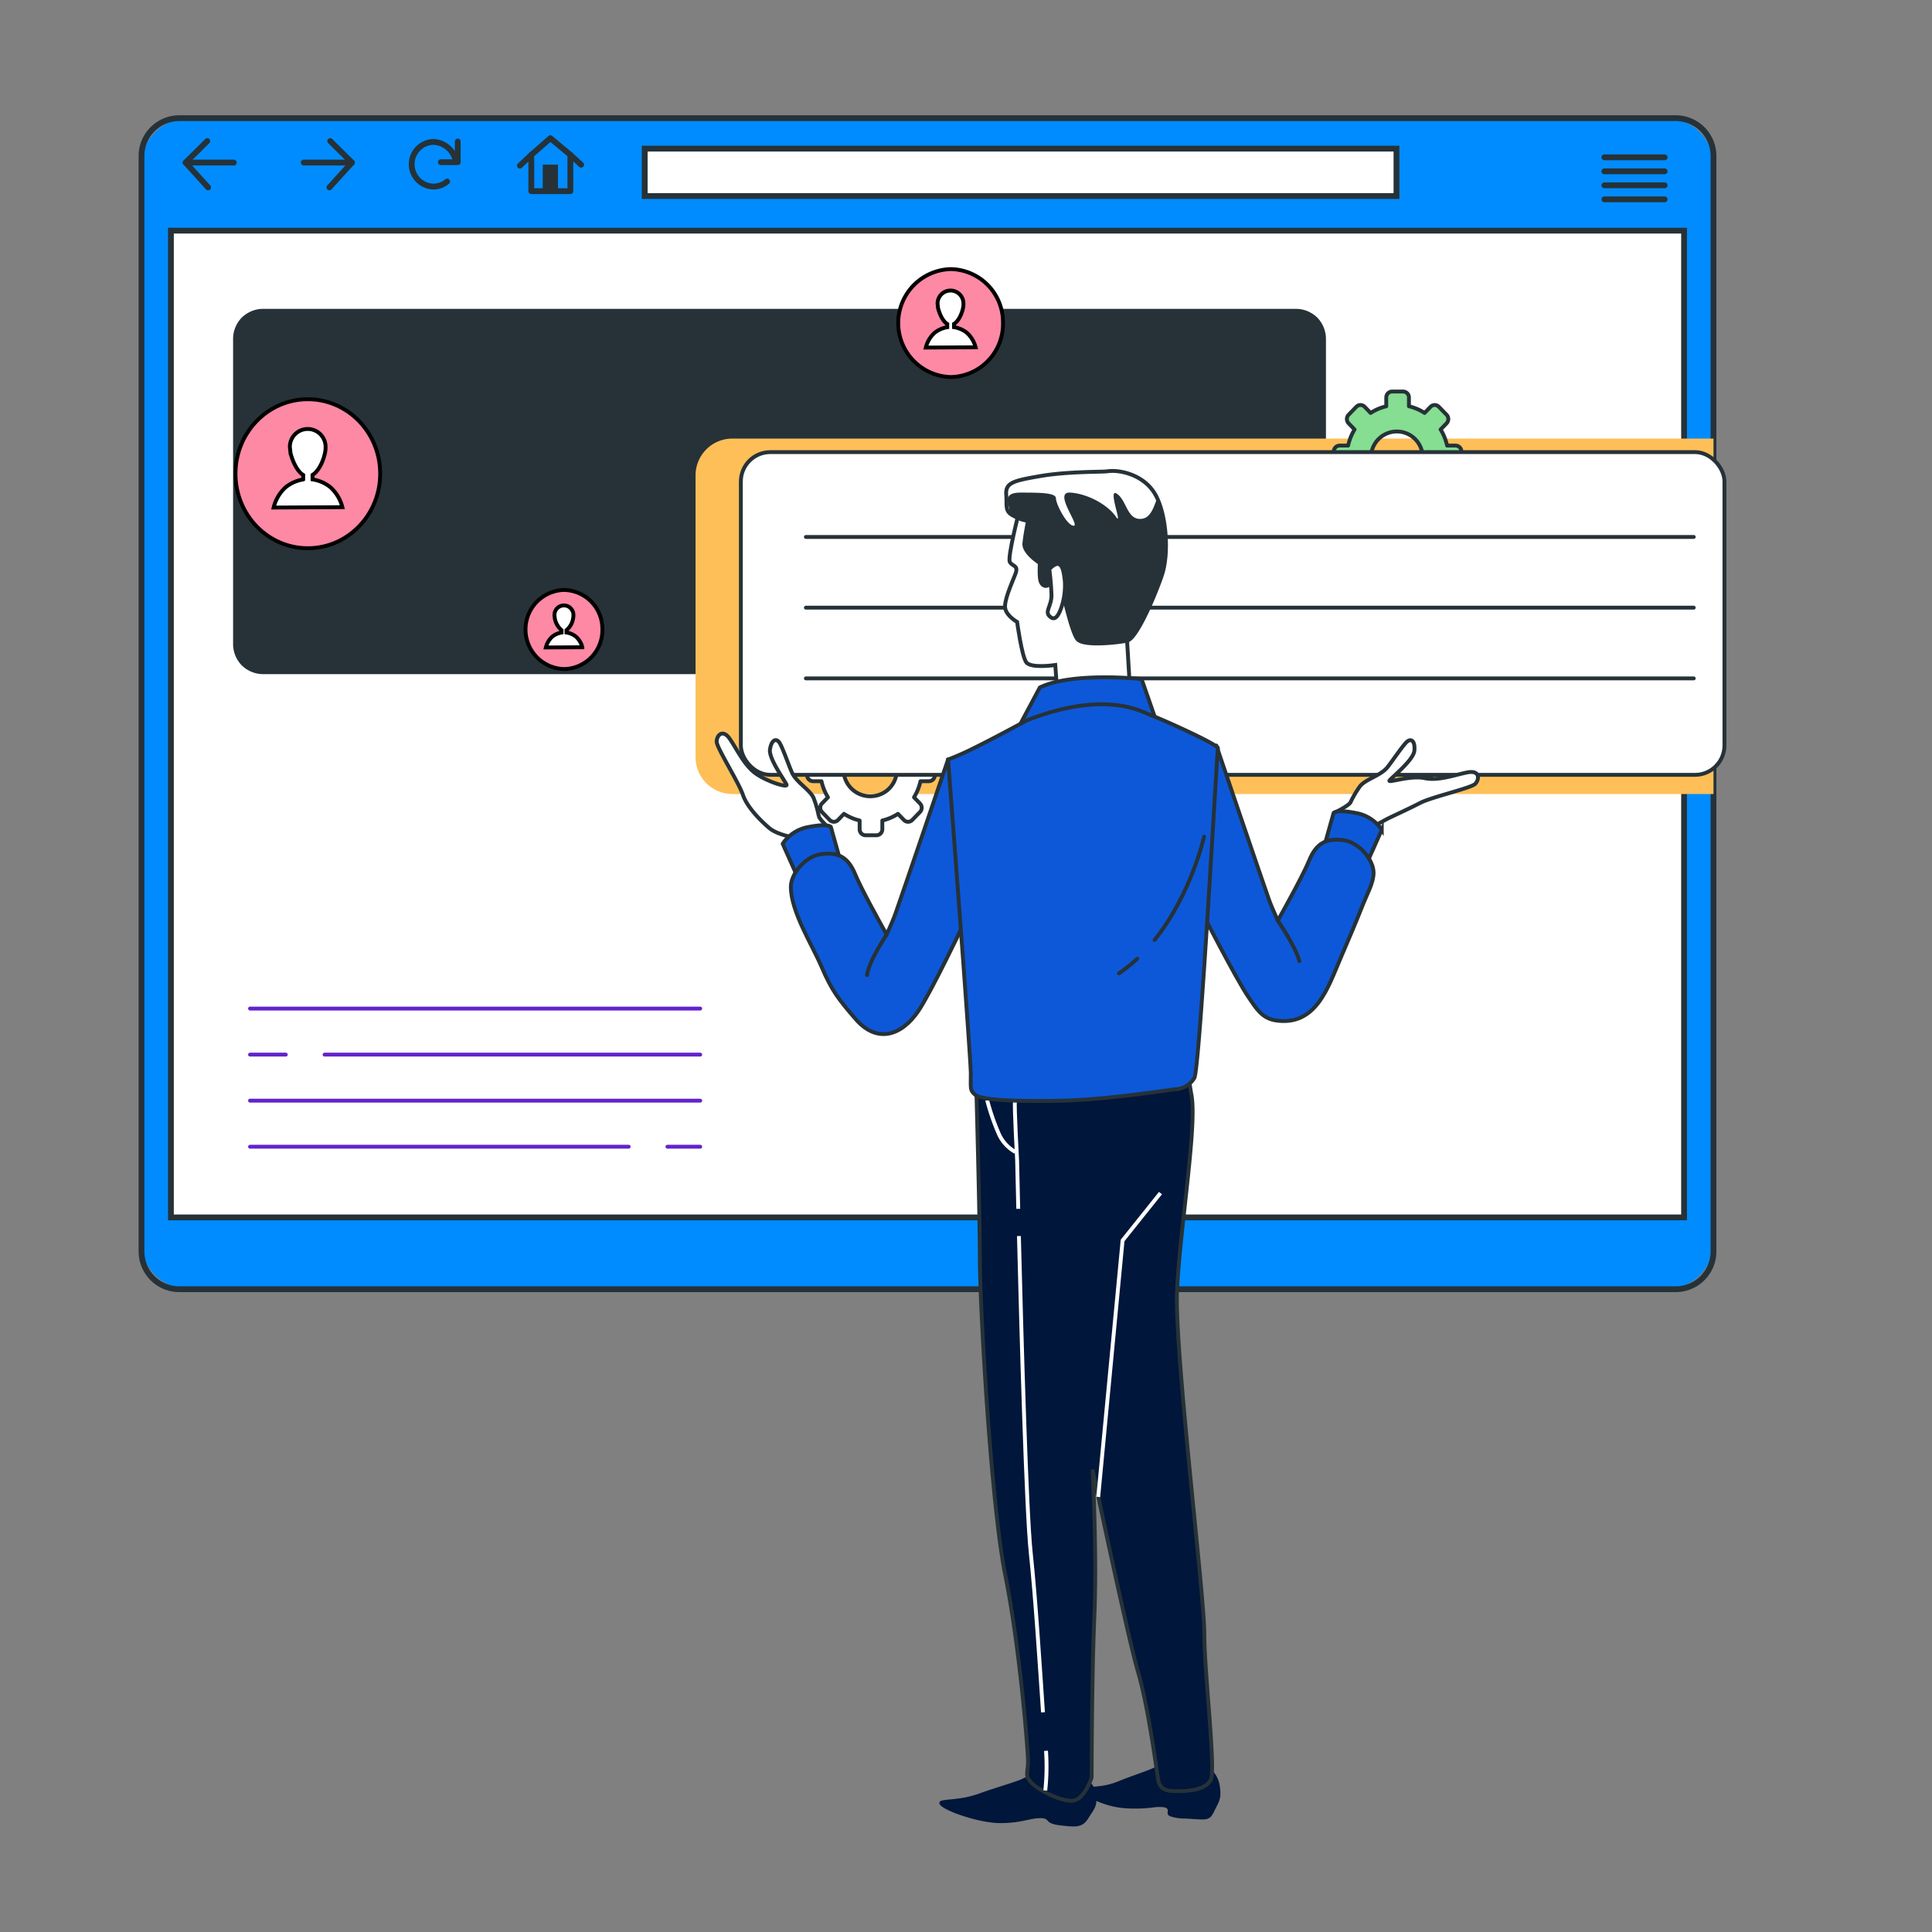
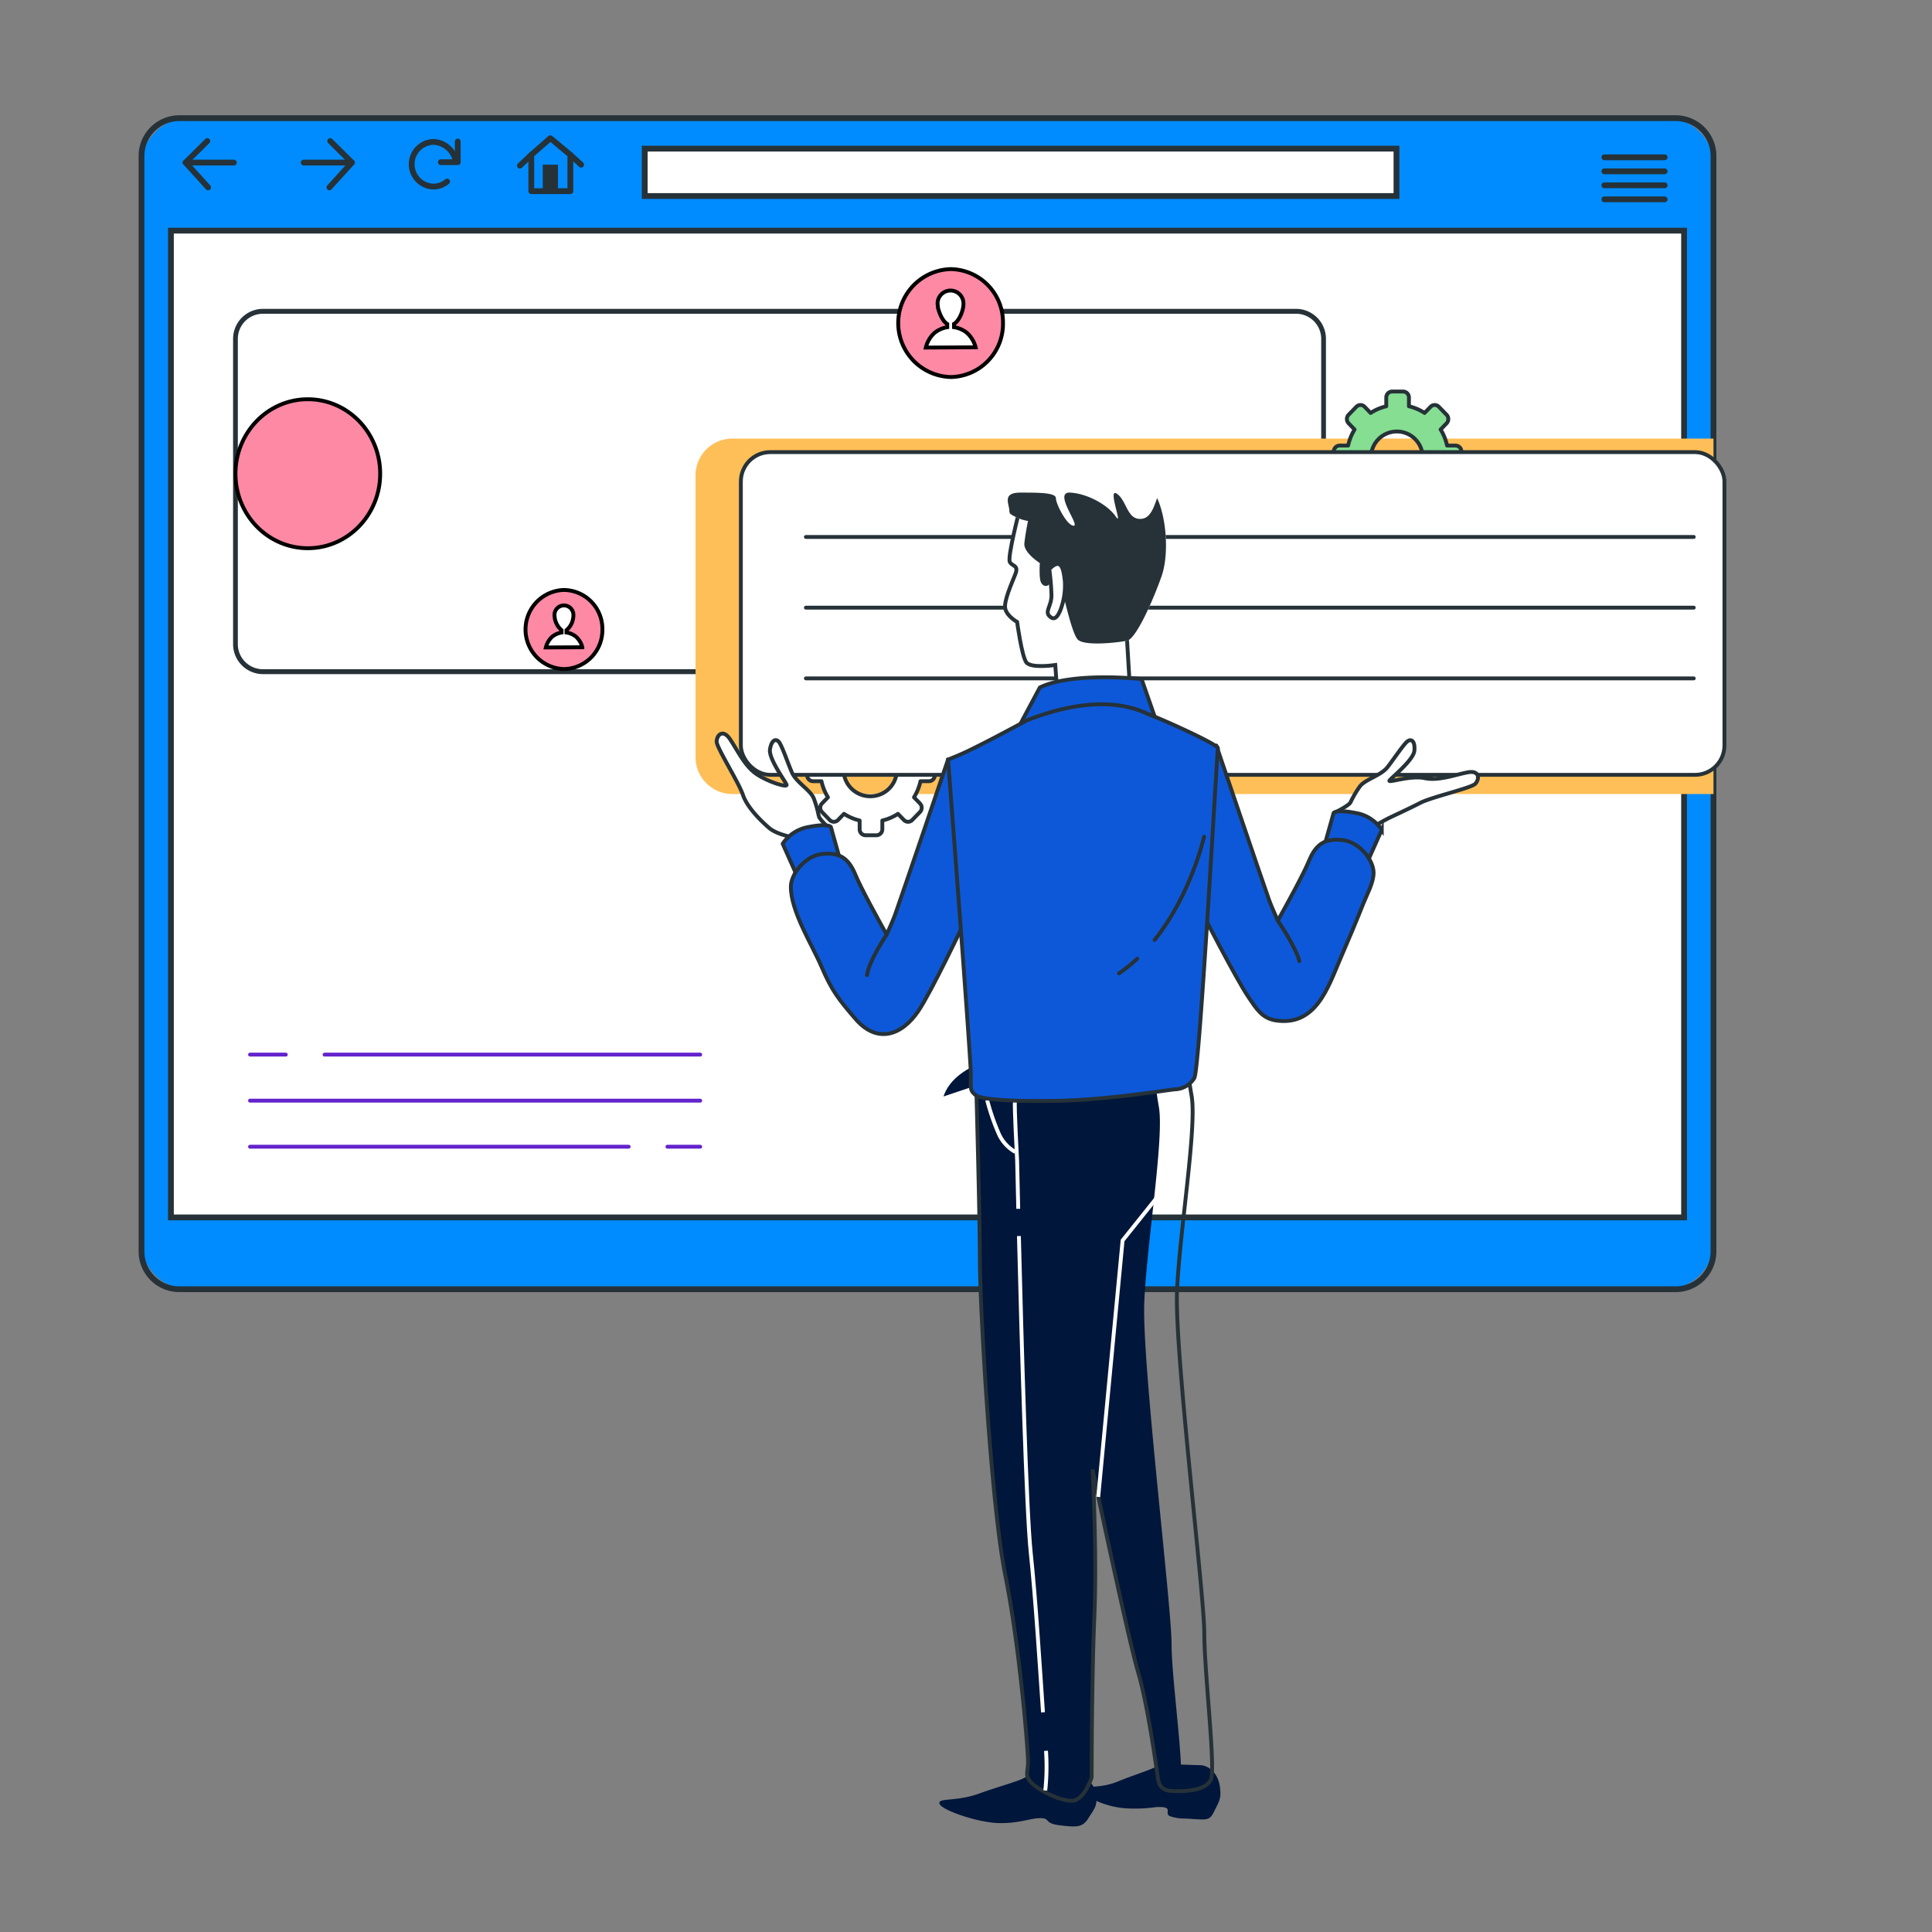
<svg xmlns="http://www.w3.org/2000/svg" width="500" height="500" viewBox="0 0 500 500">
  <rect x="0" y="0" width="500" height="500" fill="#808080" stroke="none" />
  <defs>
    <clipPath id="clip-path">
      <rect id="Rectangle_126" data-name="Rectangle 126" width="500" height="500" fill="none" />
    </clipPath>
    <clipPath id="clip-path-2">
      <rect id="Rectangle_125" data-name="Rectangle 125" width="500" height="433.566" fill="none" />
    </clipPath>
    <clipPath id="clip-path-4">
      <rect id="Rectangle_139" data-name="Rectangle 139" width="454" height="454" transform="translate(-0.017 -0.017)" fill="none" />
    </clipPath>
    <clipPath id="clip-path-5">
      <rect id="Rectangle_136" data-name="Rectangle 136" width="392.375" height="20.678" fill="none" />
    </clipPath>
  </defs>
  <g transform="translate(-4307 -2768)">
    <g id="Group_377" data-name="Group 377" transform="translate(4307 2768)">
      <g id="Group_376" data-name="Group 376" clip-path="url(#clip-path)">
        <path id="Path_1660" data-name="Path 1660" d="M29.694,36.5V314.716a12.249,12.249,0,0,0,12.065,12.425h382.7a12.25,12.25,0,0,0,12.066-12.425V36.5a12.25,12.25,0,0,0-12.066-12.425H41.759A12.249,12.249,0,0,0,29.694,36.5" transform="translate(6.927 6.503)" fill="#008cff" />
        <path id="Rectangle_127" data-name="Rectangle 127" d="M9.783,0H397.044a9.783,9.783,0,0,1,9.783,9.783v283.5a9.784,9.784,0,0,1-9.784,9.784H9.783A9.783,9.783,0,0,1,0,293.28V9.783A9.783,9.783,0,0,1,9.783,0Z" transform="translate(36.621 30.583)" fill="none" stroke="#263238" stroke-miterlimit="10" stroke-width="1.501" />
        <rect id="Rectangle_128" data-name="Rectangle 128" width="391.604" height="255.371" transform="translate(44.233 59.692)" fill="#fff" />
        <rect id="Rectangle_129" data-name="Rectangle 129" width="391.604" height="255.371" transform="translate(44.233 59.692)" fill="none" stroke="#263238" stroke-miterlimit="10" stroke-width="1.501" />
-         <line id="Line_5" data-name="Line 5" x2="116.506" transform="translate(64.709 261.014)" fill="none" stroke="#6323cc" stroke-linecap="round" stroke-linejoin="round" stroke-width="1" />
        <line id="Line_6" data-name="Line 6" x2="97.218" transform="translate(83.998 272.933)" fill="none" stroke="#6323cc" stroke-linecap="round" stroke-linejoin="round" stroke-width="1" />
        <line id="Line_7" data-name="Line 7" x2="9.258" transform="translate(64.709 272.933)" fill="none" stroke="#6323cc" stroke-linecap="round" stroke-linejoin="round" stroke-width="1" />
        <line id="Line_8" data-name="Line 8" x2="116.506" transform="translate(64.709 284.852)" fill="none" stroke="#6323cc" stroke-linecap="round" stroke-linejoin="round" stroke-width="1" />
        <line id="Line_9" data-name="Line 9" x2="8.487" transform="translate(172.728 296.771)" fill="none" stroke="#6323cc" stroke-linecap="round" stroke-linejoin="round" stroke-width="1" />
        <line id="Line_10" data-name="Line 10" x2="97.989" transform="translate(64.709 296.771)" fill="none" stroke="#6323cc" stroke-linecap="round" stroke-linejoin="round" stroke-width="1" />
-         <path id="Rectangle_130" data-name="Rectangle 130" d="M5.686,0H275.911A5.686,5.686,0,0,1,281.6,5.686V87.574a5.685,5.685,0,0,1-5.685,5.685H5.687A5.687,5.687,0,0,1,0,87.572V5.686A5.686,5.686,0,0,1,5.686,0Z" transform="translate(60.94 80.568)" fill="#263238" />
        <path id="Path_1661" data-name="Path 1661" d="M324.115,64.205a6.494,6.494,0,0,1,6.4,6.587v78.816a6.494,6.494,0,0,1-6.4,6.587H56.543a6.494,6.494,0,0,1-6.4-6.587V70.792a6.494,6.494,0,0,1,6.4-6.587Zm0-1.27H56.543a7.754,7.754,0,0,0-7.629,7.857v78.816a7.754,7.754,0,0,0,7.629,7.857H324.115a7.754,7.754,0,0,0,7.629-7.857V70.792a7.754,7.754,0,0,0-7.629-7.857" transform="translate(11.41 16.997)" fill="#263238" />
        <rect id="Rectangle_131" data-name="Rectangle 131" width="194.556" height="12.266" transform="translate(166.85 38.466)" fill="#fff" />
        <rect id="Rectangle_132" data-name="Rectangle 132" width="194.556" height="12.266" transform="translate(166.85 38.466)" fill="none" stroke="#263238" stroke-miterlimit="10" stroke-width="1.501" />
        <path id="Path_1665" data-name="Path 1665" d="M44.563,28.743,38.949,34.31l5.822,6.424" transform="translate(9.086 7.763)" fill="none" stroke="#263238" stroke-linecap="round" stroke-linejoin="round" stroke-width="1.501" />
        <line id="Line_11" data-name="Line 11" x2="12.475" transform="translate(48.036 42.073)" fill="none" stroke="#263238" stroke-linecap="round" stroke-linejoin="round" stroke-width="1.501" />
        <path id="Path_1666" data-name="Path 1666" d="M69.335,28.743l5.614,5.567-5.822,6.424" transform="translate(16.125 7.763)" fill="none" stroke="#263238" stroke-linecap="round" stroke-linejoin="round" stroke-width="1.501" />
        <line id="Line_12" data-name="Line 12" x1="12.475" transform="translate(78.599 42.073)" fill="none" stroke="#263238" stroke-linecap="round" stroke-linejoin="round" stroke-width="1.501" />
        <path id="Path_1667" data-name="Path 1667" d="M97.721,33.515a6.169,6.169,0,0,0-5.715-4.6,5.784,5.784,0,0,0,0,11.563,5.494,5.494,0,0,0,3.556-1.307" transform="translate(20.153 7.808)" fill="none" stroke="#263238" stroke-linecap="round" stroke-linejoin="round" stroke-width="1.501" />
        <path id="Path_1668" data-name="Path 1668" d="M92.514,34.184h4.367V28.837" transform="translate(21.581 7.788)" fill="none" stroke="#263238" stroke-linecap="round" stroke-linejoin="round" stroke-width="1.501" />
        <path id="Path_1669" data-name="Path 1669" d="M121.6,32.473l-5.177-4.317-4.932,4.317v9.395H121.6Z" transform="translate(26.009 7.604)" fill="none" stroke="#263238" stroke-linecap="round" stroke-linejoin="round" stroke-width="1.501" />
        <rect id="Rectangle_133" data-name="Rectangle 133" width="3.945" height="6.518" transform="translate(140.461 42.616)" fill="#263238" />
        <line id="Line_13" data-name="Line 13" x1="2.959" y2="2.793" transform="translate(134.545 40.077)" fill="none" stroke="#263238" stroke-linecap="round" stroke-linejoin="round" stroke-width="1.501" />
        <line id="Line_14" data-name="Line 14" x2="2.785" y2="2.547" transform="translate(147.612 40.077)" fill="none" stroke="#263238" stroke-linecap="round" stroke-linejoin="round" stroke-width="1.501" />
        <line id="Line_15" data-name="Line 15" x2="15.603" transform="translate(415.209 40.713)" fill="none" stroke="#263238" stroke-linecap="round" stroke-linejoin="round" stroke-width="1.501" />
        <line id="Line_16" data-name="Line 16" x2="15.603" transform="translate(415.209 44.337)" fill="none" stroke="#263238" stroke-linecap="round" stroke-linejoin="round" stroke-width="1.501" />
        <line id="Line_17" data-name="Line 17" x2="15.603" transform="translate(415.209 47.96)" fill="none" stroke="#263238" stroke-linecap="round" stroke-linejoin="round" stroke-width="1.501" />
        <line id="Line_18" data-name="Line 18" x2="15.603" transform="translate(415.209 51.584)" fill="none" stroke="#263238" stroke-linecap="round" stroke-linejoin="round" stroke-width="1.501" />
        <g id="Group_375" data-name="Group 375" transform="translate(180.01 113.502)" style="mix-blend-mode: multiply;isolation: isolate">
          <g id="Group_374" data-name="Group 374" transform="translate(0)">
            <g id="Group_846" data-name="Group 846">
              <path id="Path_1670" data-name="Path 1670" d="M409.4,89.366H155.346a9.528,9.528,0,0,0-9.385,9.665V171.69a9.528,9.528,0,0,0,9.385,9.665H409.4Z" transform="translate(-145.961 -89.366)" fill="#ffbf58" />
            </g>
          </g>
        </g>
        <g id="Group_874" data-name="Group 874" transform="translate(60.941 103.317)">
          <path id="Path_3207" data-name="Path 3207" d="M37.449,118.6c.052,10.65-8.29,19.327-18.631,19.38S.052,129.448,0,118.8s8.29-19.327,18.631-19.38S37.4,107.955,37.449,118.6" transform="translate(0.001 -99.417)" fill="#fd89a5" stroke="#000" stroke-width="1" />
-           <path id="Path_3208" data-name="Path 3208" d="M35.826,130.483a9.635,9.635,0,0,0-4.61-2.009l-.006-1.158c1.532-.924,2.737-3.425,3.19-5.526h.006a7.2,7.2,0,0,0,.188-1.707,4.622,4.622,0,1,0-9.243.048l.2,1.868v-.216c.526,2.015,1.709,4.635,3.25,5.544l.006,1.158a9.637,9.637,0,0,0-4.591,2.056,10.407,10.407,0,0,0-3.065,5.213l8.893-.048,8.894-.049a10.391,10.391,0,0,0-3.116-5.176" transform="translate(-11.275 -107.718)" fill="#fff" stroke="#000" stroke-width="1" />
        </g>
        <g id="Group_877" data-name="Group 877" transform="translate(232.451 69.643)">
          <path id="Path_3207-2" data-name="Path 3207" d="M27.122,113.314a13.773,13.773,0,0,1-13.493,14.036,13.972,13.972,0,0,1-.136-27.931,13.763,13.763,0,0,1,13.629,13.9" transform="translate(0.001 -99.417)" fill="#fd89a5" stroke="#000" stroke-width="1" />
          <path id="Path_3208-2" data-name="Path 3208" d="M31.781,126.326a6.978,6.978,0,0,0-3.339-1.455l0-.838c1.109-.67,1.982-2.48,2.311-4h0a5.211,5.211,0,0,0,.136-1.236,3.348,3.348,0,1,0-6.694.035l.148,1.353v-.157c.381,1.459,1.238,3.357,2.354,4.015l0,.838a6.979,6.979,0,0,0-3.325,1.489,7.537,7.537,0,0,0-2.22,3.775l6.441-.035,6.441-.035a7.525,7.525,0,0,0-2.257-3.749" transform="translate(-14 -109.838)" fill="#fff" stroke="#000" stroke-width="1" />
        </g>
        <g id="Group_876" data-name="Group 876" transform="translate(136.024 152.683)">
          <path id="Path_3207-3" data-name="Path 3207" d="M19.87,109.6a10.091,10.091,0,0,1-9.886,10.283,10.236,10.236,0,0,1-.1-20.464A10.083,10.083,0,0,1,19.87,109.6" transform="translate(0.001 -99.418)" fill="#fd89a5" stroke="#000" stroke-width="1" />
          <path id="Path_3208-3" data-name="Path 3208" d="M28.94,123.407a5.112,5.112,0,0,0-2.446-1.066l0-.614a4.868,4.868,0,0,0,1.693-2.932h0a3.817,3.817,0,0,0,.1-.906,2.453,2.453,0,1,0-4.9.026l.109.991v-.115a5.222,5.222,0,0,0,1.725,2.942l0,.614a5.113,5.113,0,0,0-2.436,1.091,5.522,5.522,0,0,0-1.626,2.766l4.719-.026,4.719-.026a5.513,5.513,0,0,0-1.653-2.747" transform="translate(-15.913 -111.328)" fill="#fff" stroke="#000" stroke-width="1" />
        </g>
      </g>
    </g>
    <g id="Group_385" data-name="Group 385" transform="translate(4330.017 2791.017)">
      <g id="Group_384" data-name="Group 384" clip-path="url(#clip-path-4)">
        <path id="Path_1673" data-name="Path 1673" d="M220.921,378.566a5.621,5.621,0,0,0-2.662.7c-1.4.766-7.445,2.472-11.338,3.9-6.085,2.224-10.823,1.024-10.333,2.659s9.971,4.926,15.46,5.006,8.128-1.333,10.756-1.274.686,1.358,5.051,1.868,5.8.521,7.32-1.936,2.381-3.088,1.9-6.2c0-.031-.009-.062-.015-.092a5.621,5.621,0,0,0-5.582-4.711Z" transform="translate(23.533 57.964)" fill="#00163a" />
        <path id="Path_1674" data-name="Path 1674" d="M250.906,375.958a3.952,3.952,0,0,0-2.3.66c-1.194.775-6.406,2.4-9.752,3.8-5.228,2.184-9.4.729-8.914,2.506s6.082,4.189,10.867,4.465a37.751,37.751,0,0,0,7.749-.3c5.166-.3,1.873,1.588,3.731,2.365a12.08,12.08,0,0,0,4.019.592c5.453.3,6.122.74,7.37-1.851s1.972-3.242,1.452-6.6l-.017-.1c-.48-2.989-2.646-5.19-5.015-5.261Z" transform="translate(27.527 57.577)" fill="#00163a" />
-         <path id="Path_1675" data-name="Path 1675" d="M205.077,225.33s.941,33.9.941,45.285,2.822,62.815,6.584,81.462,5.879,45.286,5.879,48.192-.941,3.632.941,5.57,8.937,5.57,11.523,4.359,4-5.812,4-5.812,0-25.186.705-41.654-.47-38.02-.47-38.02,9.171,43.591,11.757,52.309,4.705,24.533,5.175,27.683,2.537,3.251,5.166,3.251c3.156,0,7.06-.42,8.471-2.841s-1.646-27.85-1.646-38.02-7.761-73.228-7.055-88.727,5.174-42.38,3.763-50.372a91.99,91.99,0,0,1-1.411-14.372s-48.442-5.728-54.32,11.708" transform="translate(24.554 32.578)" fill="#00163a" />
+         <path id="Path_1675" data-name="Path 1675" d="M205.077,225.33s.941,33.9.941,45.285,2.822,62.815,6.584,81.462,5.879,45.286,5.879,48.192-.941,3.632.941,5.57,8.937,5.57,11.523,4.359,4-5.812,4-5.812,0-25.186.705-41.654-.47-38.02-.47-38.02,9.171,43.591,11.757,52.309,4.705,24.533,5.175,27.683,2.537,3.251,5.166,3.251s-1.646-27.85-1.646-38.02-7.761-73.228-7.055-88.727,5.174-42.38,3.763-50.372a91.99,91.99,0,0,1-1.411-14.372s-48.442-5.728-54.32,11.708" transform="translate(24.554 32.578)" fill="#00163a" />
        <path id="Path_1676" data-name="Path 1676" d="M205.077,225.33s.941,33.9.941,45.285,2.822,62.815,6.584,81.462,5.879,45.286,5.879,48.192-.941,3.632.941,5.57,8.937,5.57,11.523,4.359,4-5.812,4-5.812,0-25.186.705-41.654-.47-38.02-.47-38.02,9.171,43.591,11.757,52.309,4.705,24.533,5.175,27.683,2.537,3.251,5.166,3.251c3.156,0,7.06-.42,8.471-2.841s-1.646-27.85-1.646-38.02-7.761-73.228-7.055-88.727,5.174-42.38,3.763-50.372a91.99,91.99,0,0,1-1.411-14.372S210.956,207.895,205.077,225.33Z" transform="translate(24.554 32.578)" fill="none" stroke="#263238" stroke-miterlimit="10" stroke-width="1" />
        <path id="Path_1677" data-name="Path 1677" d="M207.606,226.953a59.038,59.038,0,0,0,3.047,8.79,10.06,10.06,0,0,0,4.233,4.6" transform="translate(24.857 34.758)" fill="none" stroke="#fff" stroke-miterlimit="10" stroke-width="1" />
        <path id="Path_1678" data-name="Path 1678" d="M221.222,372.975a58.8,58.8,0,0,1-.185,10.258" transform="translate(26.465 57.121)" fill="none" stroke="#fff" stroke-miterlimit="10" stroke-width="1" />
        <path id="Path_1679" data-name="Path 1679" d="M214.943,257.443c.661,26.362,1.918,71.2,3.06,81.975,1.269,11.94,2.4,30.2,3.171,41.284" transform="translate(25.735 39.427)" fill="none" stroke="#fff" stroke-miterlimit="10" stroke-width="1" />
        <path id="Path_1680" data-name="Path 1680" d="M214.039,227.279c-.235.726.552,15.2.552,15.2s.108,4.887.292,12.542" transform="translate(25.622 34.807)" fill="none" stroke="#fff" stroke-miterlimit="10" stroke-width="1" />
        <path id="Path_1681" data-name="Path 1681" d="M155.937,145.021s-.235-5.812.941-4.359,1.411,4.117,1.881,6.781c0,0,.705-5.085,1.411-3.632a10.587,10.587,0,0,1,.705,5.812,16.042,16.042,0,0,0,1.646,7.991c.941,1.453-4.938-2.664-6.584-12.592" transform="translate(18.668 21.506)" fill="#fff" />
        <path id="Path_1682" data-name="Path 1682" d="M155.937,145.021s-.235-5.812.941-4.359,1.411,4.117,1.881,6.781c0,0,.705-5.085,1.411-3.632a10.587,10.587,0,0,1,.705,5.812,16.042,16.042,0,0,0,1.646,7.991C163.462,159.066,157.583,154.949,155.937,145.021Z" transform="translate(18.668 21.506)" fill="none" stroke="#263238" stroke-miterlimit="10" stroke-width="1" />
        <path id="Path_1683" data-name="Path 1683" d="M315.332,151.556s3.349-4.684,1.586-4.156-3.4,2.6-5.239,4.54c0,0,2.175-4.623.8-3.824a10.21,10.21,0,0,0-3.739,4.413,15.408,15.408,0,0,1-5.7,5.679c-1.568.663,5.542.633,12.295-6.653" transform="translate(36.257 22.568)" fill="#fff" />
        <path id="Path_1684" data-name="Path 1684" d="M315.332,151.556s3.349-4.684,1.586-4.156-3.4,2.6-5.239,4.54c0,0,2.175-4.623.8-3.824a10.21,10.21,0,0,0-3.739,4.413,15.408,15.408,0,0,1-5.7,5.679C301.47,158.872,308.579,158.842,315.332,151.556Z" transform="translate(36.257 22.568)" fill="none" stroke="#263238" stroke-linecap="round" stroke-linejoin="round" stroke-width="1" />
        <path id="Path_1685" data-name="Path 1685" d="M320.748,86.38V83.458a1.541,1.541,0,0,0-1.517-1.562h-2.19a13.7,13.7,0,0,0-1.676-4.166l1.549-1.595a1.6,1.6,0,0,0,0-2.211l-2.007-2.065a1.484,1.484,0,0,0-2.145,0l-1.55,1.595a12.837,12.837,0,0,0-4.044-1.726V69.472a1.541,1.541,0,0,0-1.517-1.563h-2.837a1.541,1.541,0,0,0-1.518,1.563v2.256a12.847,12.847,0,0,0-4.044,1.726l-1.55-1.595a1.484,1.484,0,0,0-2.145,0l-2.007,2.065a1.6,1.6,0,0,0,0,2.211l1.549,1.595a13.67,13.67,0,0,0-1.675,4.166h-2.19a1.541,1.541,0,0,0-1.518,1.563V86.38a1.541,1.541,0,0,0,1.518,1.564h2.19a13.675,13.675,0,0,0,1.675,4.165L291.548,93.7a1.6,1.6,0,0,0,0,2.211l2.007,2.066a1.486,1.486,0,0,0,2.145,0l1.55-1.595a12.845,12.845,0,0,0,4.044,1.725v2.256a1.541,1.541,0,0,0,1.518,1.564h2.837a1.541,1.541,0,0,0,1.517-1.564V98.111a12.835,12.835,0,0,0,4.044-1.725l1.55,1.595a1.486,1.486,0,0,0,2.145,0l2.007-2.066a1.6,1.6,0,0,0,0-2.211l-1.549-1.595a13.7,13.7,0,0,0,1.676-4.165h2.19a1.541,1.541,0,0,0,1.517-1.564m-15.855,5.188a6.685,6.685,0,1,1,5.794-5.968,6.59,6.59,0,0,1-5.794,5.968" transform="translate(34.448 10.4)" fill="#fff" />
        <path id="Path_1686" data-name="Path 1686" d="M320.748,86.38V83.458a1.541,1.541,0,0,0-1.517-1.562h-2.19a13.7,13.7,0,0,0-1.676-4.166l1.549-1.595a1.6,1.6,0,0,0,0-2.211l-2.007-2.065a1.484,1.484,0,0,0-2.145,0l-1.55,1.595a12.837,12.837,0,0,0-4.044-1.726V69.472a1.541,1.541,0,0,0-1.517-1.563h-2.837a1.541,1.541,0,0,0-1.518,1.563v2.256a12.847,12.847,0,0,0-4.044,1.726l-1.55-1.595a1.484,1.484,0,0,0-2.145,0l-2.007,2.065a1.6,1.6,0,0,0,0,2.211l1.549,1.595a13.67,13.67,0,0,0-1.675,4.166h-2.19a1.541,1.541,0,0,0-1.518,1.563V86.38a1.541,1.541,0,0,0,1.518,1.564h2.19a13.675,13.675,0,0,0,1.675,4.165L291.548,93.7a1.6,1.6,0,0,0,0,2.211l2.007,2.066a1.486,1.486,0,0,0,2.145,0l1.55-1.595a12.845,12.845,0,0,0,4.044,1.725v2.256a1.541,1.541,0,0,0,1.518,1.564h2.837a1.541,1.541,0,0,0,1.517-1.564V98.111a12.835,12.835,0,0,0,4.044-1.725l1.55,1.595a1.486,1.486,0,0,0,2.145,0l2.007-2.066a1.6,1.6,0,0,0,0-2.211l-1.549-1.595a13.7,13.7,0,0,0,1.676-4.165h2.19A1.541,1.541,0,0,0,320.748,86.38Zm-15.855,5.188a6.685,6.685,0,1,1,5.794-5.968A6.59,6.59,0,0,1,304.893,91.568Z" transform="translate(34.448 10.4)" fill="#85de91" stroke="#263238" stroke-linecap="round" stroke-linejoin="round" stroke-width="1" />
        <path id="Path_1687" data-name="Path 1687" d="M199.03,156.466v-2.922a1.54,1.54,0,0,0-1.517-1.564h-2.19a13.663,13.663,0,0,0-1.675-4.165l1.549-1.6a1.6,1.6,0,0,0,0-2.209l-2.007-2.066a1.488,1.488,0,0,0-2.146,0l-1.549,1.595a12.857,12.857,0,0,0-4.044-1.725v-2.256a1.542,1.542,0,0,0-1.518-1.565h-2.837a1.542,1.542,0,0,0-1.517,1.565v2.256a12.852,12.852,0,0,0-4.046,1.725l-1.549-1.595a1.488,1.488,0,0,0-2.147,0l-2.005,2.066a1.593,1.593,0,0,0,0,2.209l1.549,1.6a13.665,13.665,0,0,0-1.676,4.165h-2.19A1.541,1.541,0,0,0,166,153.544v2.922a1.541,1.541,0,0,0,1.517,1.563h2.19a13.672,13.672,0,0,0,1.676,4.166l-1.549,1.595a1.594,1.594,0,0,0,0,2.209l2.005,2.066a1.486,1.486,0,0,0,2.147,0l1.549-1.595a12.854,12.854,0,0,0,4.046,1.726v2.256a1.541,1.541,0,0,0,1.517,1.563h2.837a1.541,1.541,0,0,0,1.518-1.563V168.2a12.858,12.858,0,0,0,4.044-1.726l1.549,1.595a1.486,1.486,0,0,0,2.146,0L195.2,166a1.6,1.6,0,0,0,0-2.209l-1.549-1.595a13.67,13.67,0,0,0,1.675-4.166h2.19a1.54,1.54,0,0,0,1.517-1.563M183.2,161.872a6.9,6.9,0,1,1,5.985-6.164,6.807,6.807,0,0,1-5.985,6.164" transform="translate(19.875 21.133)" fill="#fff" />
        <path id="Path_1688" data-name="Path 1688" d="M199.03,156.466v-2.922a1.54,1.54,0,0,0-1.517-1.564h-2.19a13.663,13.663,0,0,0-1.675-4.165l1.549-1.6a1.6,1.6,0,0,0,0-2.209l-2.007-2.066a1.488,1.488,0,0,0-2.146,0l-1.549,1.595a12.857,12.857,0,0,0-4.044-1.725v-2.256a1.542,1.542,0,0,0-1.518-1.565h-2.837a1.542,1.542,0,0,0-1.517,1.565v2.256a12.852,12.852,0,0,0-4.046,1.725l-1.549-1.595a1.488,1.488,0,0,0-2.147,0l-2.005,2.066a1.593,1.593,0,0,0,0,2.209l1.549,1.6a13.665,13.665,0,0,0-1.676,4.165h-2.19A1.541,1.541,0,0,0,166,153.544v2.922a1.541,1.541,0,0,0,1.517,1.563h2.19a13.672,13.672,0,0,0,1.676,4.166l-1.549,1.595a1.594,1.594,0,0,0,0,2.209l2.005,2.066a1.486,1.486,0,0,0,2.147,0l1.549-1.595a12.854,12.854,0,0,0,4.046,1.726v2.256a1.541,1.541,0,0,0,1.517,1.563h2.837a1.541,1.541,0,0,0,1.518-1.563V168.2a12.858,12.858,0,0,0,4.044-1.726l1.549,1.595a1.486,1.486,0,0,0,2.146,0L195.2,166a1.6,1.6,0,0,0,0-2.209l-1.549-1.595a13.67,13.67,0,0,0,1.675-4.166h2.19A1.54,1.54,0,0,0,199.03,156.466ZM183.2,161.872a6.9,6.9,0,1,1,5.985-6.164A6.807,6.807,0,0,1,183.2,161.872Z" transform="translate(19.875 21.133)" fill="none" stroke="#263238" stroke-linecap="round" stroke-linejoin="round" stroke-width="1" />
        <path id="Path_1689" data-name="Path 1689" d="M396.707,165.028H159.2a8.651,8.651,0,0,1-8.521-8.775V90.283a8.651,8.651,0,0,1,8.521-8.775H396.707a8.651,8.651,0,0,1,8.521,8.775v65.969a8.651,8.651,0,0,1-8.521,8.775" transform="translate(18.041 12.483)" fill="#fff" />
        <rect id="Rectangle_137" data-name="Rectangle 137" width="254.552" height="83.52" rx="7.61" transform="translate(168.716 93.991)" fill="none" stroke="#263238" stroke-linecap="round" stroke-linejoin="round" stroke-width="1" />
        <line id="Line_19" data-name="Line 19" x1="229.775" transform="translate(185.548 115.945)" fill="none" stroke="#263238" stroke-linecap="round" stroke-linejoin="round" stroke-width="1" />
        <line id="Line_20" data-name="Line 20" x1="229.775" transform="translate(185.548 134.246)" fill="none" stroke="#263238" stroke-linecap="round" stroke-linejoin="round" stroke-width="1" />
        <line id="Line_21" data-name="Line 21" x1="229.775" transform="translate(185.548 152.546)" fill="none" stroke="#263238" stroke-linecap="round" stroke-linejoin="round" stroke-width="1" />
        <path id="Path_1690" data-name="Path 1690" d="M174.62,169.543s-2.763-2.432-3.1-3.449a27.079,27.079,0,0,0-1.349-4.756c-.967-2.16-4.533-4.08-5.637-6.647s-2.6-7.042-3.378-7.9-1.864-.475-2.271,1.945,4.019,8.359,4.291,9.173-4.6-.642-7.73-2.717-5.065-6.394-6.957-9.136-3.442-.826-3.4.753,5.706,10.491,6.8,13.746,4.7,6.753,6.752,8.526,6.437,2.493,6.437,2.493l2.967,3.042Z" transform="translate(17.371 22.156)" fill="#fff" />
        <path id="Path_1691" data-name="Path 1691" d="M174.62,169.543s-2.763-2.432-3.1-3.449a27.079,27.079,0,0,0-1.349-4.756c-.967-2.16-4.533-4.08-5.637-6.647s-2.6-7.042-3.378-7.9-1.864-.475-2.271,1.945,4.019,8.359,4.291,9.173-4.6-.642-7.73-2.717-5.065-6.394-6.957-9.136-3.442-.826-3.4.753,5.706,10.491,6.8,13.746,4.7,6.753,6.752,8.526,6.437,2.493,6.437,2.493l2.967,3.042Z" transform="translate(17.371 22.156)" fill="none" stroke="#263238" stroke-miterlimit="10" stroke-width="1" />
        <path id="Path_1692" data-name="Path 1692" d="M164.342,179l-4-8.96a10.114,10.114,0,0,1,6.819-4.359c4.938-.969,5.643,0,5.643,0l2.587,9.2s-8.465.726-11.052,4.117" transform="translate(19.198 25.308)" fill="#0d58d9" />
        <path id="Path_1693" data-name="Path 1693" d="M164.342,179l-4-8.96a10.114,10.114,0,0,1,6.819-4.359c4.938-.969,5.643,0,5.643,0l2.587,9.2S166.929,175.608,164.342,179Z" transform="translate(19.198 25.308)" fill="none" stroke="#263238" stroke-linecap="round" stroke-linejoin="round" stroke-width="1" />
        <path id="Path_1694" data-name="Path 1694" d="M202.916,150.5s-11.992,35.357-13.638,39.958c-.43,1.2-1.247,3.116-2.252,5.353-2.1-3.75-6.663-12.02-8.1-15.524-1.881-4.6-4.468-5.812-8.7-5.328s-7.995,5.085-7.995,8.477c0,6.43,5.514,15.011,7.958,20.726,2.616,6.114,4.377,8.389,8.8,13.5,5.611,6.475,11.948,4.234,16.228-2.064,3.293-4.843,11.688-22.474,11.688-22.474s-2.116-37.052-4-42.622" transform="translate(19.425 23.049)" fill="#0d58d9" />
        <path id="Path_1695" data-name="Path 1695" d="M202.916,150.5s-11.992,35.357-13.638,39.958c-.43,1.2-1.247,3.116-2.252,5.353-2.1-3.75-6.663-12.02-8.1-15.524-1.881-4.6-4.468-5.812-8.7-5.328s-7.995,5.085-7.995,8.477c0,6.43,5.514,15.011,7.958,20.726,2.616,6.114,4.377,8.389,8.8,13.5,5.611,6.475,11.948,4.234,16.228-2.064,3.293-4.843,11.688-22.474,11.688-22.474S204.8,156.071,202.916,150.5Z" transform="translate(19.425 23.049)" fill="none" stroke="#263238" stroke-linecap="round" stroke-linejoin="round" stroke-width="1" />
        <path id="Path_1696" data-name="Path 1696" d="M184.918,189.794s-4.637,6.859-5.078,10.489" transform="translate(21.532 29.067)" fill="none" stroke="#263238" stroke-linecap="round" stroke-linejoin="round" stroke-width="1" />
        <path id="Path_1697" data-name="Path 1697" d="M288.11,164.8s3.279-1.616,3.863-2.508a26.514,26.514,0,0,1,2.495-4.237c1.476-1.83,5.4-2.738,7.11-4.924s4.279-6.113,5.244-6.74,1.92.036,1.706,2.483-5.976,7.01-6.443,7.723,5.432-1.4,9.078-.619,7.964-.912,11.178-1.5,3.019,1.893,1.916,2.99-11.207,3.374-14.2,4.911-5.641,2.734-8.071,3.9a48.088,48.088,0,0,0-5.16,3.019l-3.629,2.152Z" transform="translate(34.496 22.386)" fill="#fff" />
        <path id="Path_1698" data-name="Path 1698" d="M288.11,164.8s3.279-1.616,3.863-2.508a26.514,26.514,0,0,1,2.495-4.237c1.476-1.83,5.4-2.738,7.11-4.924s4.279-6.113,5.244-6.74,1.92.036,1.706,2.483-5.976,7.01-6.443,7.723,5.432-1.4,9.078-.619,7.964-.912,11.178-1.5,3.019,1.893,1.916,2.99-11.207,3.374-14.2,4.911-5.641,2.734-8.071,3.9a48.088,48.088,0,0,0-5.16,3.019l-3.629,2.152Z" transform="translate(34.496 22.386)" fill="none" stroke="#263238" stroke-linecap="round" stroke-linejoin="round" stroke-width="1" />
        <path id="Path_1699" data-name="Path 1699" d="M296.416,175.861l4-8.96a10.113,10.113,0,0,0-6.819-4.359c-4.938-.969-5.643,0-5.643,0l-2.587,9.2s8.465.727,11.052,4.117" transform="translate(34.167 24.827)" fill="#0d58d9" />
        <path id="Path_1700" data-name="Path 1700" d="M296.416,175.861l4-8.96a10.113,10.113,0,0,0-6.819-4.359c-4.938-.969-5.643,0-5.643,0l-2.587,9.2S293.829,172.471,296.416,175.861Z" transform="translate(34.167 24.827)" fill="none" stroke="#263238" stroke-miterlimit="10" stroke-width="1" />
        <path id="Path_1701" data-name="Path 1701" d="M293.7,171.823c-4.233-.484-6.819.726-8.7,5.328-1.432,3.5-6,11.774-8.1,15.525-1-2.238-1.822-4.154-2.252-5.353-1.646-4.6-13.638-39.959-13.638-39.959-1.881,5.571-4,42.623-4,42.623s9,17.621,12.3,22.47c1.936,2.849,3.47,5.487,7.017,6.033,10.443,1.607,13.562-8.511,16.771-15.98,2.028-4.721,4.049-9.449,5.931-14.234.909-2.311,2.663-5.406,2.663-7.976,0-3.39-3.762-7.991-7.995-8.476" transform="translate(30.772 22.569)" fill="#0d58d9" />
        <path id="Path_1702" data-name="Path 1702" d="M293.7,171.823c-4.233-.484-6.819.726-8.7,5.328-1.432,3.5-6,11.774-8.1,15.525-1-2.238-1.822-4.154-2.252-5.353-1.646-4.6-13.638-39.959-13.638-39.959-1.881,5.571-4,42.623-4,42.623s9,17.621,12.3,22.47c1.936,2.849,3.47,5.487,7.017,6.033,10.443,1.607,13.562-8.511,16.771-15.98,2.028-4.721,4.049-9.449,5.931-14.234.909-2.311,2.663-5.406,2.663-7.976C301.691,176.909,297.929,172.308,293.7,171.823Z" transform="translate(30.772 22.569)" fill="none" stroke="#263238" stroke-linecap="round" stroke-linejoin="round" stroke-width="1" />
        <path id="Path_1703" data-name="Path 1703" d="M274.774,186.657s4.7,6.847,5.585,10.476" transform="translate(32.899 28.586)" fill="none" stroke="#263238" stroke-linecap="round" stroke-linejoin="round" stroke-width="1" />
        <path id="Path_1704" data-name="Path 1704" d="M215.566,94.444s-3.292,12.592-2.587,13.8,2.351.726,1.411,3.148-3.057,7.024-2.587,8.961,3.057,3.39,3.057,3.39,1.176,8.718,2.351,10.413,7.525.726,7.525.726l.47,6.538,18.813-1.211-.705-11.624-.941-35.841Z" transform="translate(25.351 14.204)" fill="#fff" />
        <path id="Path_1705" data-name="Path 1705" d="M215.566,94.444s-3.292,12.592-2.587,13.8,2.351.726,1.411,3.148-3.057,7.024-2.587,8.961,3.057,3.39,3.057,3.39,1.176,8.718,2.351,10.413,7.525.726,7.525.726l.47,6.538,18.813-1.211-.705-11.624-.941-35.841Z" transform="translate(25.351 14.204)" fill="none" stroke="#263238" stroke-miterlimit="10" stroke-width="1" />
        <path id="Path_1708" data-name="Path 1708" d="M238.111,85.832c-1.162.185-10.111,0-17.165,1.211s-9.172,1.7-8.937,4.843-.47,4.359,2.116,5.57a10.341,10.341,0,0,0,3.527,1.211s-.705,3.39-.941,5.812,4,5.087,4,5.087-.235,3.632.235,4.843,1.646,1.453,2.351.484,1.176-5.57,1.881-3.632,3.527,16.467,5.408,18.162,10.346.726,12.7.242,6.819-10.655,8.935-16.709,1.176-16.71-1.881-21.553-9.171-6.054-12.227-5.57" transform="translate(25.382 13.13)" fill="#fff" />
-         <path id="Path_1709" data-name="Path 1709" d="M238.111,85.832c-1.162.185-10.111,0-17.165,1.211s-9.172,1.7-8.937,4.843-.47,4.359,2.116,5.57a10.341,10.341,0,0,0,3.527,1.211s-.705,3.39-.941,5.812,4,5.087,4,5.087-.235,3.632.235,4.843,1.646,1.453,2.351.484,1.176-5.57,1.881-3.632,3.527,16.467,5.408,18.162,10.346.726,12.7.242,6.819-10.655,8.935-16.709,1.176-16.71-1.881-21.553S241.168,85.348,238.111,85.832Z" transform="translate(25.382 13.13)" fill="none" stroke="#263238" stroke-miterlimit="10" stroke-width="1" />
        <path id="Path_1710" data-name="Path 1710" d="M251.014,92.013c-.836,2.34-1.7,5.189-4.084,5.378-3.731.3-3.731-4.729-6.314-6.5s1.722,8.867-.287,5.911-7.175-5.911-11.767-6.207,2.582,8.573.86,8.573-4.592-5.616-4.592-7.094-4.3-1.478-9.184-1.478-2.87,2.957-2.87,4.73a1.441,1.441,0,0,0,.2.723,5.1,5.1,0,0,0,1.1.669,10.348,10.348,0,0,0,3.527,1.21s-.705,3.391-.941,5.813,4,5.085,4,5.085-.234,3.632.235,4.843,1.647,1.453,2.353.484,1.176-5.57,1.881-3.632,3.527,16.467,5.408,18.162,10.346.726,12.7.242,6.819-10.655,8.935-16.709c1.938-5.544,1.307-14.936-1.16-20.2" transform="translate(25.427 13.873)" fill="#263238" />
        <path id="Path_1711" data-name="Path 1711" d="M220.33,134.681l-5.173,9.686s12.933-3.875,19.987-3.875a94.005,94.005,0,0,1,14.815,1.453l-3.292-9.444s-17.872-1.937-26.337,2.179" transform="translate(25.761 20.223)" fill="#0d58d9" />
        <path id="Path_1712" data-name="Path 1712" d="M220.33,134.681l-5.173,9.686s12.933-3.875,19.987-3.875a94.005,94.005,0,0,1,14.815,1.453l-3.292-9.444S228.8,130.564,220.33,134.681Z" transform="translate(25.761 20.223)" fill="none" stroke="#263238" stroke-miterlimit="10" stroke-width="1" />
        <path id="Path_1713" data-name="Path 1713" d="M219.025,142.229s-8.465,4.6-13.4,7.023a71.618,71.618,0,0,1-7.055,3.148s5.88,77.094,5.88,81.21-.235,4.359,1.176,5.57,8.709,1.769,21.642,1.527,29.15-2.98,30.326-2.98a6.036,6.036,0,0,0,4.7-2.906c1.411-2.179,5.879-84.359,6.114-85.327s-15.519-7.991-17.165-8.476-11.052-7.023-32.216,1.211" transform="translate(23.774 21.15)" fill="#0d58d9" />
        <path id="Path_1714" data-name="Path 1714" d="M219.025,142.229s-8.465,4.6-13.4,7.023a71.618,71.618,0,0,1-7.055,3.148s5.88,77.094,5.88,81.21-.235,4.359,1.176,5.57,8.709,1.769,21.642,1.527,29.15-2.98,30.326-2.98a6.036,6.036,0,0,0,4.7-2.906c1.411-2.179,5.879-84.359,6.114-85.327s-15.519-7.991-17.165-8.476S240.189,134,219.025,142.229Z" transform="translate(23.774 21.15)" fill="none" stroke="#263238" stroke-miterlimit="10" stroke-width="1" />
        <path id="Path_1715" data-name="Path 1715" d="M242.8,195.2a39,39,0,0,1-4.739,3.8" transform="translate(28.503 29.895)" fill="none" stroke="#263238" stroke-linecap="round" stroke-linejoin="round" stroke-width="1" />
        <path id="Path_1716" data-name="Path 1716" d="M259.1,167.812s-3.269,14.869-12.806,26.737" transform="translate(29.489 25.7)" fill="none" stroke="#263238" stroke-linecap="round" stroke-linejoin="round" stroke-width="1" />
        <path id="Path_1717" data-name="Path 1717" d="M222,107.941a63.46,63.46,0,0,1,.574,6.8c0,2.66-1.722,4.139-.574,5.319s2.009.592,2.87-1.476a17.946,17.946,0,0,0,1.149-7.686c-.288-2.069-.574-6.5-4.019-2.957" transform="translate(26.533 16.327)" fill="#fff" />
        <path id="Path_1718" data-name="Path 1718" d="M222,107.941a63.46,63.46,0,0,1,.574,6.8c0,2.66-1.722,4.139-.574,5.319s2.009.592,2.87-1.476a17.946,17.946,0,0,0,1.149-7.686C225.733,108.829,225.446,104.395,222,107.941Z" transform="translate(26.533 16.327)" fill="none" stroke="#263238" stroke-miterlimit="10" stroke-width="1" />
        <path id="Path_1719" data-name="Path 1719" d="M233.275,326.435l6.305-66.372,9.807-12.265" transform="translate(27.93 37.95)" fill="none" stroke="#fff" stroke-miterlimit="10" stroke-width="1" />
      </g>
    </g>
  </g>
</svg>